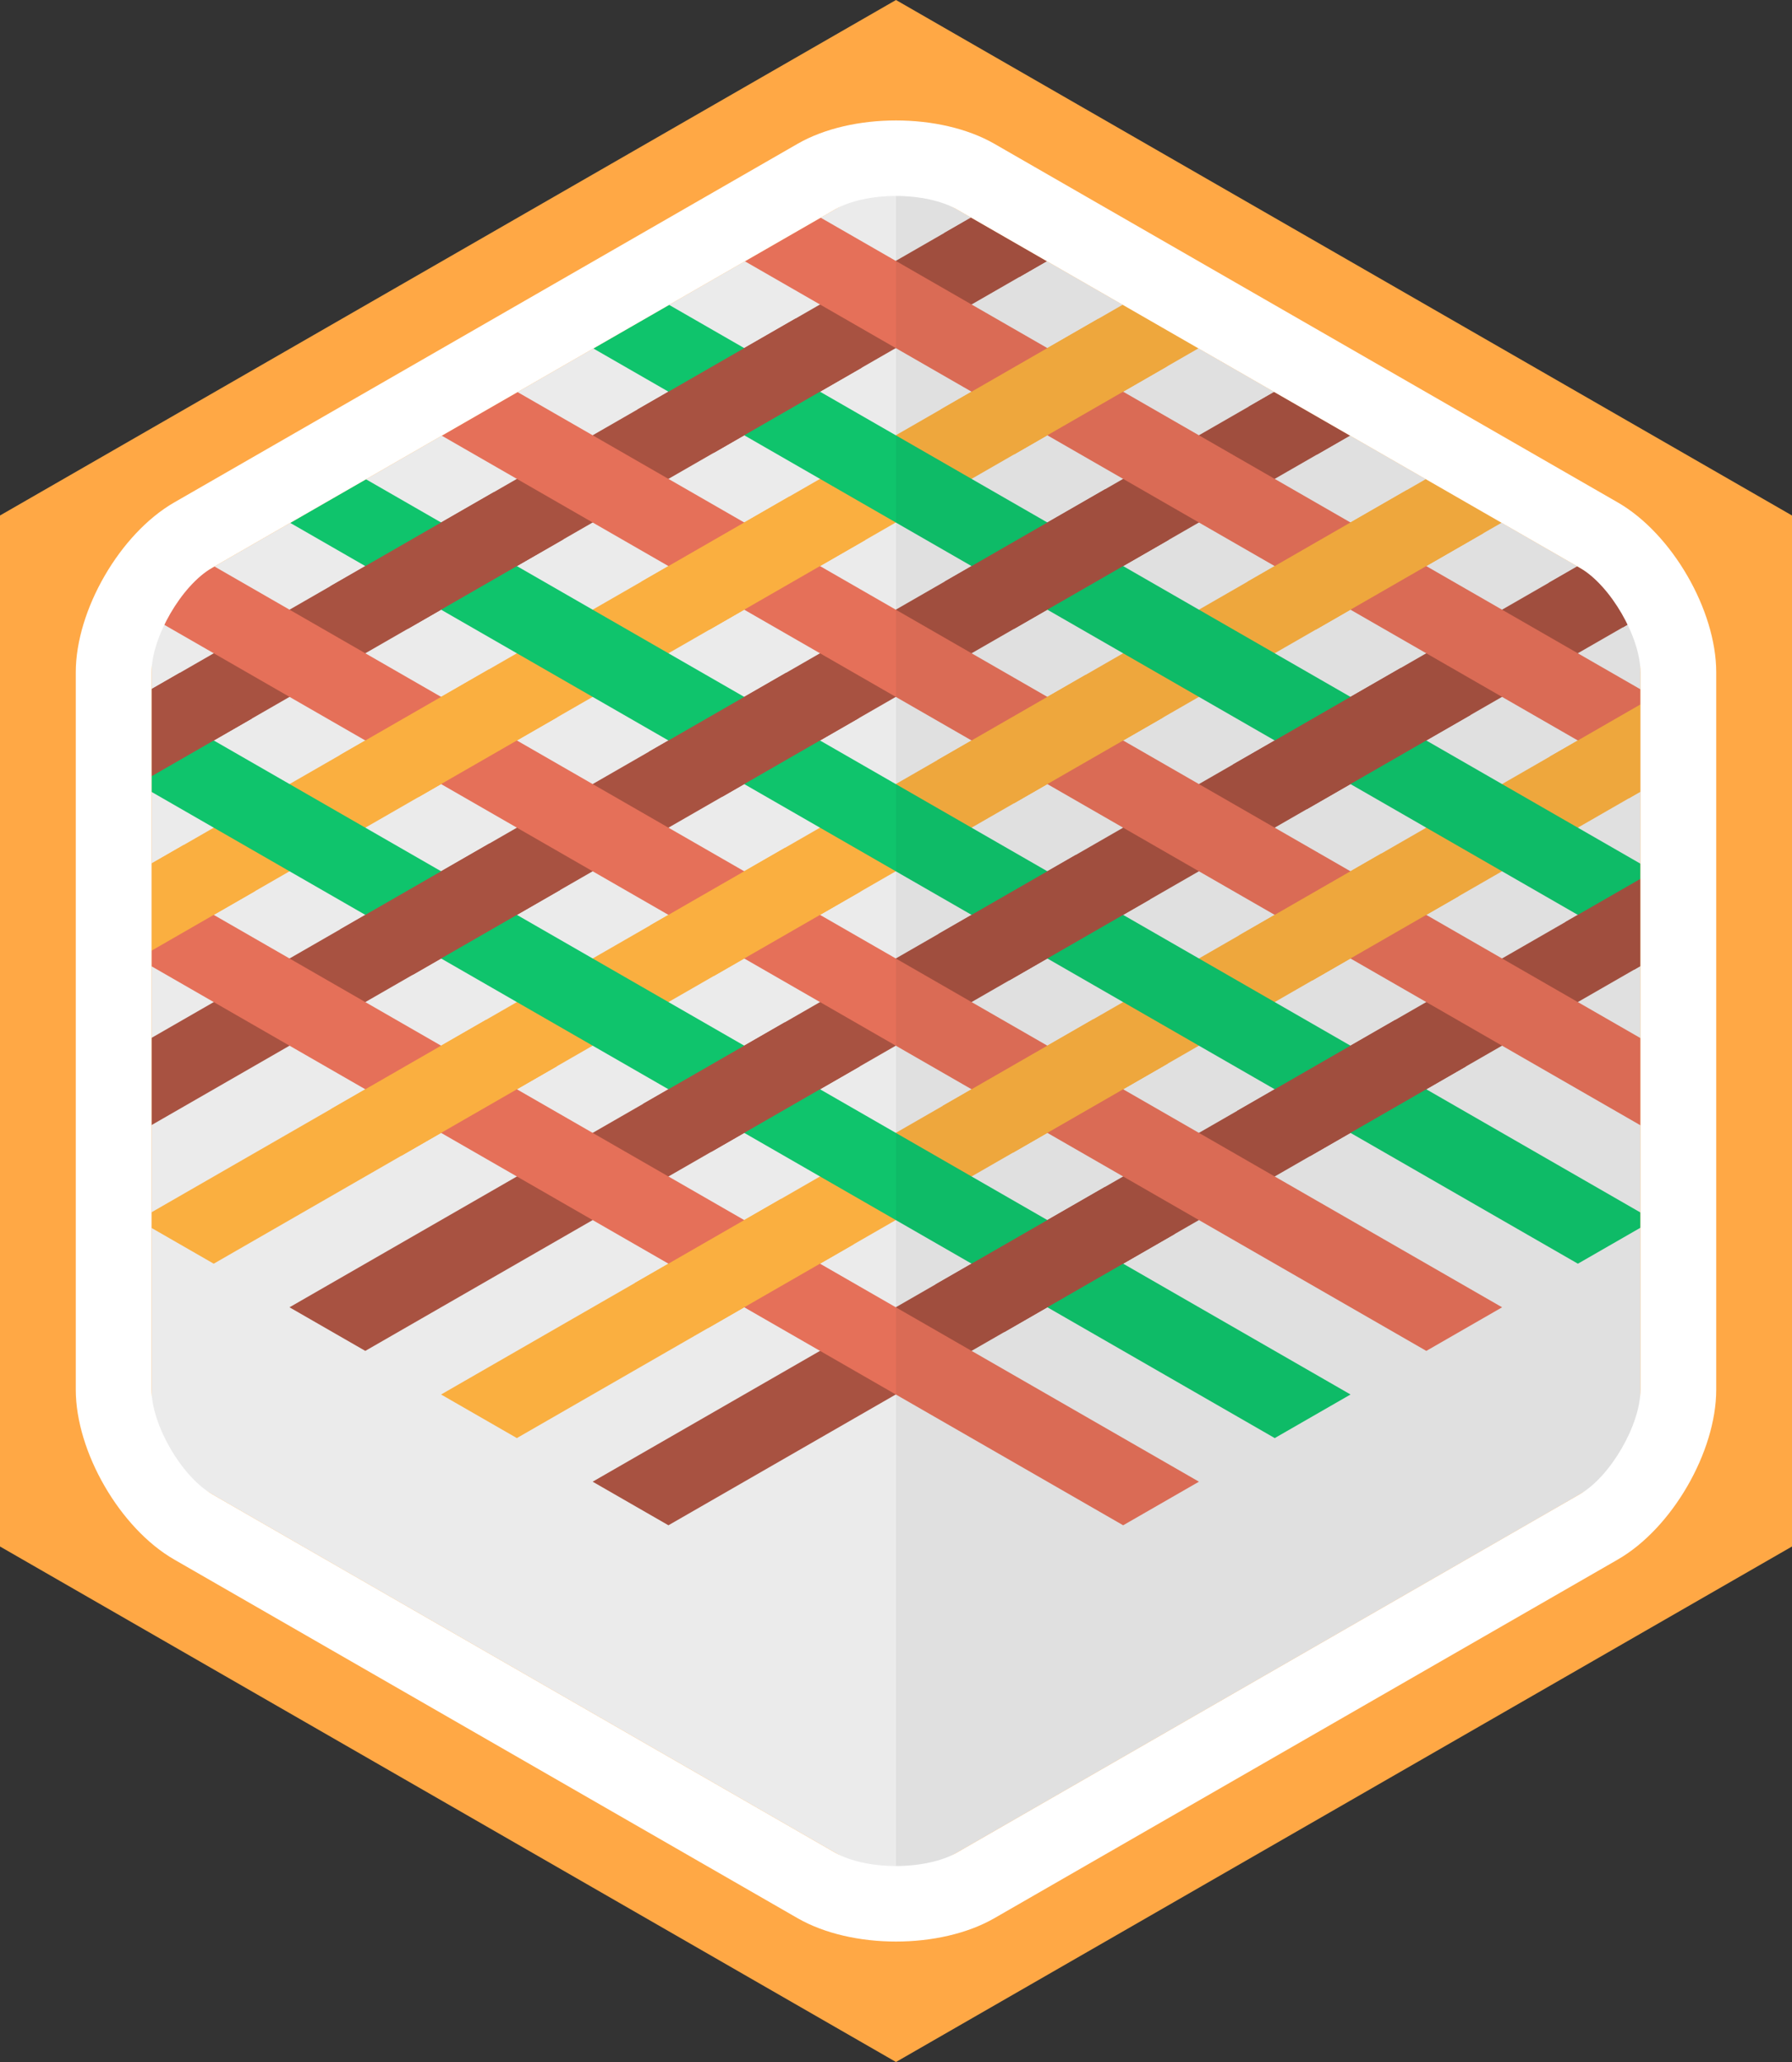
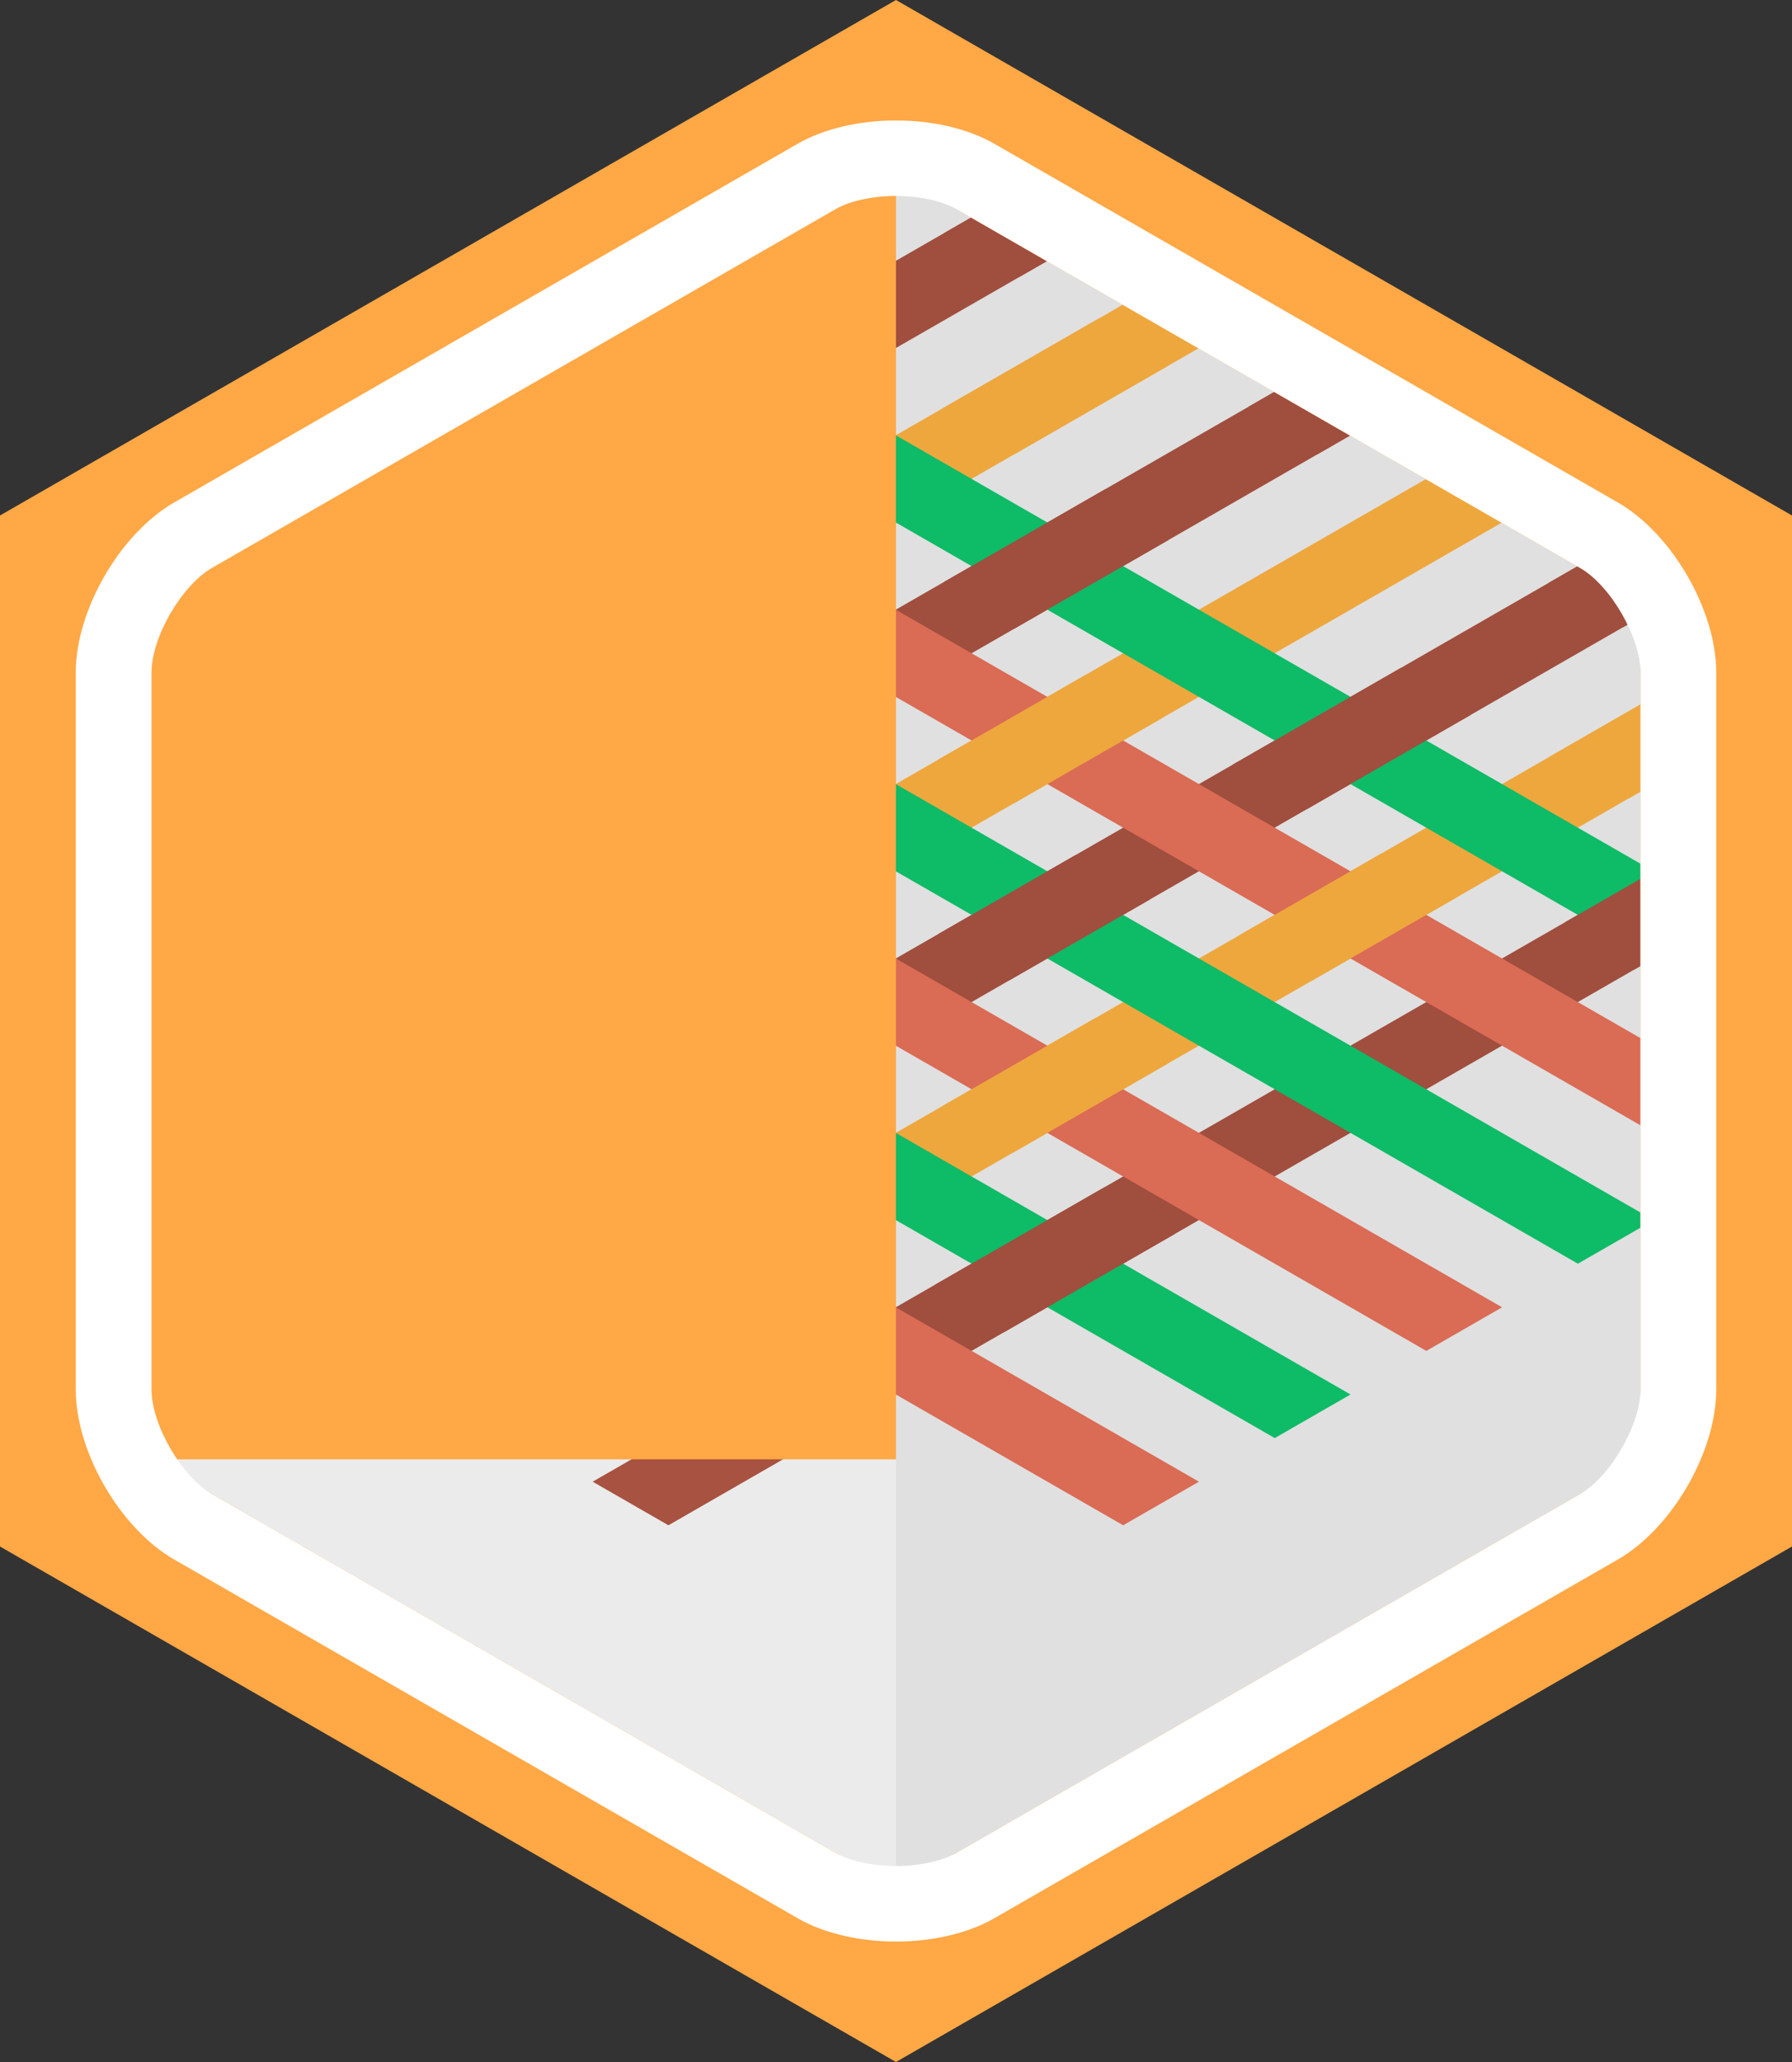
<svg xmlns="http://www.w3.org/2000/svg" version="1.1" id="Layer_1" x="0px" y="0px" width="200px" height="230px" viewBox="0 0 200 230" enable-background="new 0 0 200 230" xml:space="preserve">
  <rect x="0" y="0" width="200" height="230" fill="#333333" stroke="none" />
  <g>
    <path fill="#EBEBEB" d="M110.983,16.041c-6.043-3.474-15.931-3.478-21.975-0.008L19.438,55.967   c-6.044,3.47-10.989,11.994-10.988,18.941l0.006,80.095c0.001,6.948,4.945,15.475,10.987,18.949l69.571,40.005   c6.042,3.475,15.928,3.475,21.971,0l69.57-40.005c6.043-3.475,10.985-12.001,10.985-18.949V74.995   c0-6.948-4.942-15.476-10.985-18.95L110.983,16.041z" />
  </g>
  <g>
    <polygon fill="#A85241" points="66.144,165.271 74.602,170.133 193.229,101.922 193.229,92.195  " />
  </g>
  <g>
    <polygon fill="#FAAF40" points="49.227,155.545 57.685,160.407 193.229,82.469 193.229,72.744  " />
  </g>
  <g>
    <polygon fill="#A85241" points="184.395,58.371 32.31,145.819 40.769,150.682 192.873,63.219  " />
  </g>
  <g>
    <polygon fill="#FAAF40" points="167.43,48.67 15.393,136.094 23.852,140.956 175.911,53.521  " />
  </g>
  <g>
    <polygon fill="#A85241" points="150.47,38.971 8.448,120.634 8.448,130.361 158.951,43.822  " />
  </g>
  <g>
    <polygon fill="#FAAF40" points="133.508,29.272 8.448,101.182 8.448,110.908 141.988,34.121  " />
  </g>
  <g>
    <polygon fill="#A85241" points="116.545,19.571 8.448,81.729 8.448,91.455 125.026,24.422  " />
  </g>
  <g>
    <polygon fill="#FFFFFF" points="99.583,9.873 8.448,62.276 8.448,72.003 108.064,14.723  " />
  </g>
  <g>
    <polygon fill="#E57059" points="133.811,165.271 8.448,93.19 8.448,102.916 125.353,170.133  " />
  </g>
  <g>
    <polygon fill="#0FC46C" points="150.728,155.545 8.448,73.734 8.448,83.462 142.27,160.407  " />
  </g>
  <g>
    <polygon fill="#E57059" points="167.645,145.819 12.525,56.627 8.448,58.959 8.448,64.009 159.187,150.682  " />
  </g>
  <g>
    <polygon fill="#0FC46C" points="184.562,136.094 29.486,46.929 21.007,51.779 176.103,140.956  " />
  </g>
  <g>
    <polygon fill="#E57059" points="46.448,37.228 37.967,42.078 193.02,131.23 193.229,131.111 193.229,121.624  " />
  </g>
  <g>
    <polygon fill="#0FC46C" points="193.229,102.171 63.41,27.529 54.929,32.377 193.229,111.899  " />
  </g>
  <g>
-     <polygon fill="#E57059" points="193.229,82.72 80.371,17.828 71.889,22.678 193.229,92.446  " />
-   </g>
+     </g>
  <g>
    <polygon fill="#0FC46C" points="193.229,63.267 97.331,8.127 96.93,8.357 193.229,63.423  " />
  </g>
  <g>
    <polygon fill="#0FC46C" points="193.229,63.423 96.93,8.357 88.852,12.978 193.229,72.992  " />
  </g>
  <g>
-     <polygon fill="#A85241" points="138.07,123.913 146.217,128.954 163.61,118.953 155.695,113.778  " />
-   </g>
+     </g>
  <g>
    <polygon fill="#A85241" points="191.769,93.034 174.69,102.854 182.367,108.167 193.229,101.922 193.229,94.348  " />
  </g>
  <g>
    <polygon fill="#A85241" points="104.42,143.262 112.077,148.585 131.114,137.638 123.323,132.393  " />
  </g>
  <g>
    <polygon fill="#FAAF40" points="70.824,143.126 79.033,148.132 95.28,138.791 87.157,133.733  " />
  </g>
  <g>
    <polygon fill="#FAAF40" points="105.207,123.354 113.061,128.568 130.354,118.624 122.012,113.69  " />
  </g>
  <g>
    <polygon fill="#FAAF40" points="138.283,104.334 146.45,109.37 162.822,99.955 154.139,95.217  " />
  </g>
  <g>
    <polygon fill="#FAAF40" points="189.626,74.812 172.967,84.392 181.795,89.045 193.229,82.469 193.229,77.491  " />
  </g>
  <g>
    <polygon fill="#A85241" points="71.792,123.115 79.404,128.467 95.964,118.945 87.569,114.043  " />
  </g>
  <g>
    <polygon fill="#A85241" points="184.395,58.371 172.845,65.01 181.143,69.968 192.875,63.222  " />
  </g>
  <g>
    <polygon fill="#A85241" points="137.618,85.268 145.857,90.256 164.131,79.749 156.32,74.512  " />
  </g>
  <g>
    <polygon fill="#A85241" points="104.703,104.192 112.666,109.341 128.351,100.323 120.055,95.365  " />
  </g>
  <g>
    <polygon fill="#FAAF40" points="36.92,123.716 44.813,128.903 62.155,118.933 54.227,113.764  " />
  </g>
  <g>
    <polygon fill="#FAAF40" points="72.527,103.24 79.699,108.845 96.046,99.447 87.629,94.555  " />
  </g>
  <g>
    <polygon fill="#FAAF40" points="104.577,84.811 113.157,89.608 129.814,80.031 121.176,75.267  " />
  </g>
  <g>
-     <polygon fill="#FAAF40" points="139.218,64.893 146.902,70.204 165.567,59.469 156.979,54.68  " />
-   </g>
+     </g>
  <g>
    <polygon fill="#A85241" points="105.44,64.864 113.194,70.13 130.45,60.209 123.342,54.571  " />
  </g>
  <g>
    <polygon fill="#A85241" points="150.47,38.971 139.35,45.366 146.995,50.695 158.951,43.822  " />
  </g>
  <g>
    <polygon fill="#A85241" points="72.385,83.872 80.602,88.872 95.848,80.104 87.729,75.048  " />
  </g>
  <g>
    <polygon fill="#A85241" points="37.963,103.664 46.054,108.738 62.535,99.262 54.644,94.072  " />
  </g>
  <g>
    <polygon fill="#FAAF40" points="28.472,99.393 20.497,94.253 8.448,101.18 8.448,106.469 11.997,108.866  " />
  </g>
  <g>
    <polygon fill="#FAAF40" points="37.94,84.223 46.704,88.909 62.192,80.004 54.547,74.674  " />
  </g>
  <g>
    <polygon fill="#FAAF40" points="71.576,64.883 79.154,70.251 96.554,60.246 88.073,55.398  " />
  </g>
  <g>
    <polygon fill="#FAAF40" points="104.994,45.668 113.203,50.673 130.299,40.842 122.571,35.56  " />
  </g>
  <g>
-     <polygon fill="#A85241" points="28.127,80.14 20.055,75.055 8.448,81.729 8.448,88.711 10.793,90.105  " />
-   </g>
+     </g>
  <g>
    <polygon fill="#A85241" points="71.144,45.678 79.662,50.508 96.189,41.005 88.763,35.548  " />
  </g>
  <g>
    <polygon fill="#A85241" points="116.545,19.574 105.339,26.016 113.772,30.893 125.024,24.422  " />
  </g>
  <g>
    <polygon fill="#A85241" points="36.833,65.407 45.542,70.126 62.906,60.142 55.092,54.909  " />
  </g>
  <g opacity="0.05">
    <polygon points="99.998,9.725 99.998,220.274 191.539,167.637 191.539,115 191.539,62.362  " />
  </g>
  <g>
-     <path fill="#FFA845" d="M99.998,230L0,172.5V57.499L99.998,0L200,57.499V172.5L99.998,230z M16.913,162.774l83.085,47.774   l83.089-47.774v-95.55L99.998,19.449L16.913,67.225V162.774z" />
+     <path fill="#FFA845" d="M99.998,230L0,172.5V57.499L99.998,0L200,57.499V172.5L99.998,230z M16.913,162.774l83.085,47.774   l83.089-47.774v-95.55L99.998,19.449V162.774z" />
  </g>
  <g>
    <path fill="#FFFFFF" d="M99.998,21.858c2.622,0,5.148,0.552,6.757,1.478L176.33,63.34c3.41,1.96,6.757,7.733,6.757,11.655v27.372   v25.266v27.371c0,3.921-3.347,9.694-6.757,11.656l-69.575,40.005c-1.608,0.925-4.135,1.476-6.757,1.476s-5.148-0.551-6.757-1.476   l-69.57-40.005c-3.411-1.962-6.758-7.735-6.758-11.656v-27.371v-25.266V74.995c0-3.922,3.347-9.695,6.757-11.656l69.571-40.003   C94.849,22.41,97.375,21.858,99.998,21.858 M99.998,13.436c-3.982,0-7.964,0.868-10.985,2.605L19.442,56.045   C13.4,59.52,8.457,68.047,8.457,74.995v27.372c0,6.948,0,18.318,0,25.266v27.371c0,6.948,4.943,15.475,10.985,18.949l69.571,40.005   c3.021,1.737,7.003,2.607,10.985,2.607s7.963-0.87,10.985-2.607l69.575-40.005c6.043-3.475,10.985-12.001,10.985-18.949v-27.371   c0-6.948,0-18.318,0-25.266V74.995c0-6.948-4.942-15.476-10.985-18.95l-69.575-40.004C107.961,14.304,103.98,13.436,99.998,13.436   L99.998,13.436z" />
  </g>
</svg>